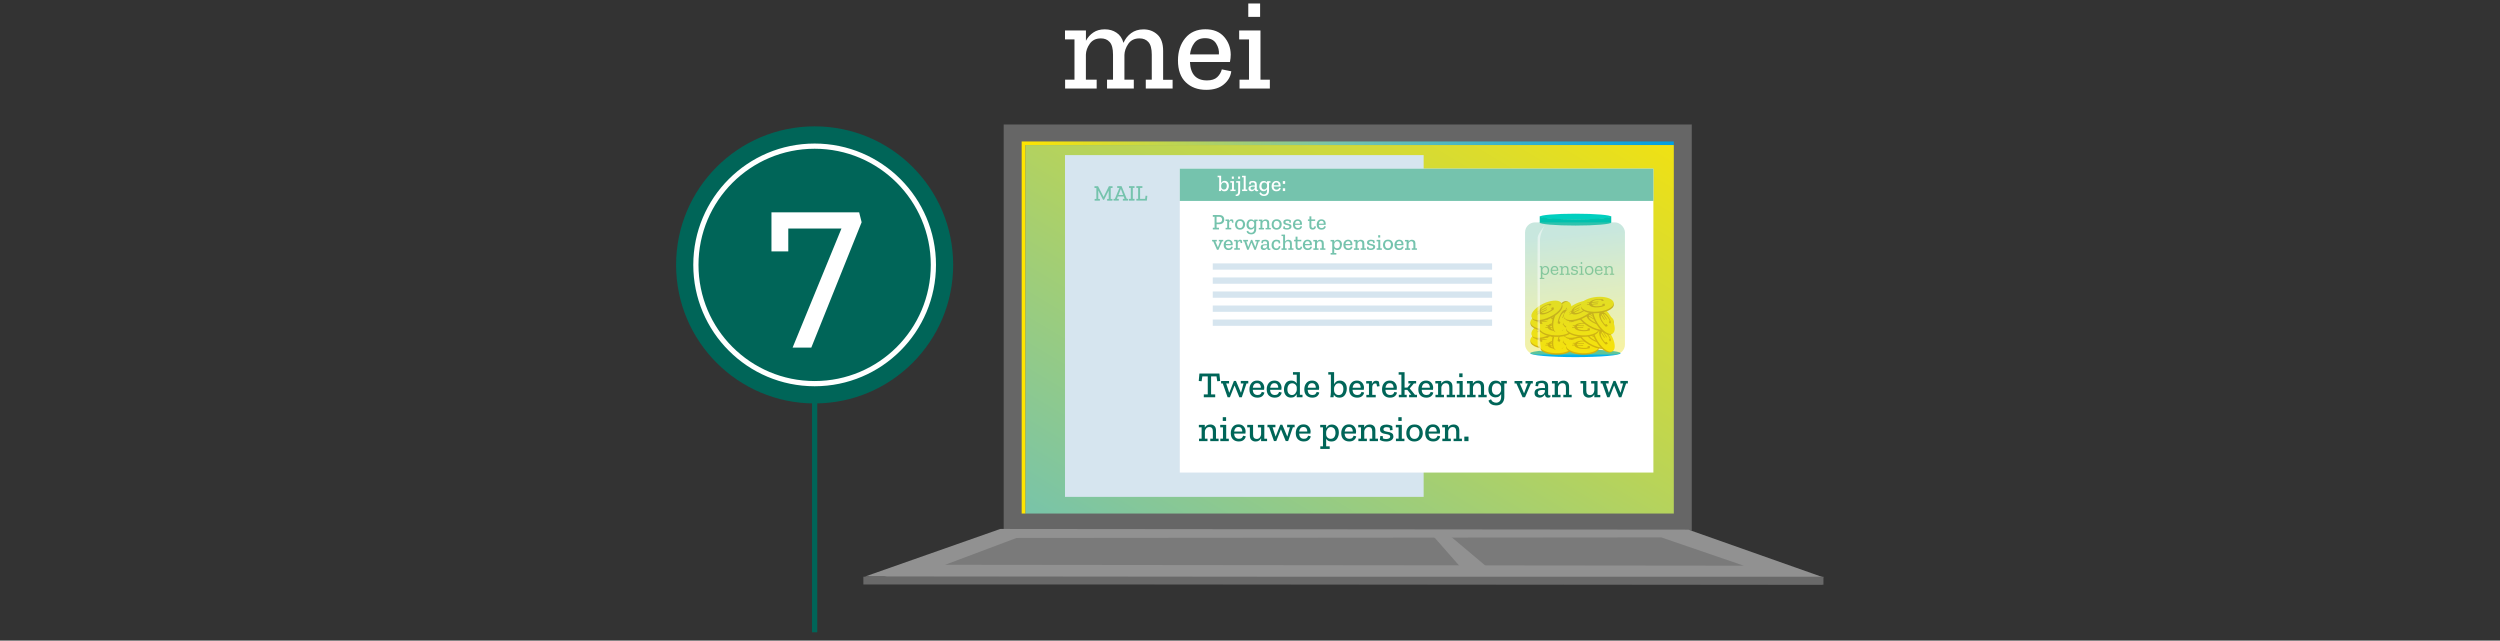
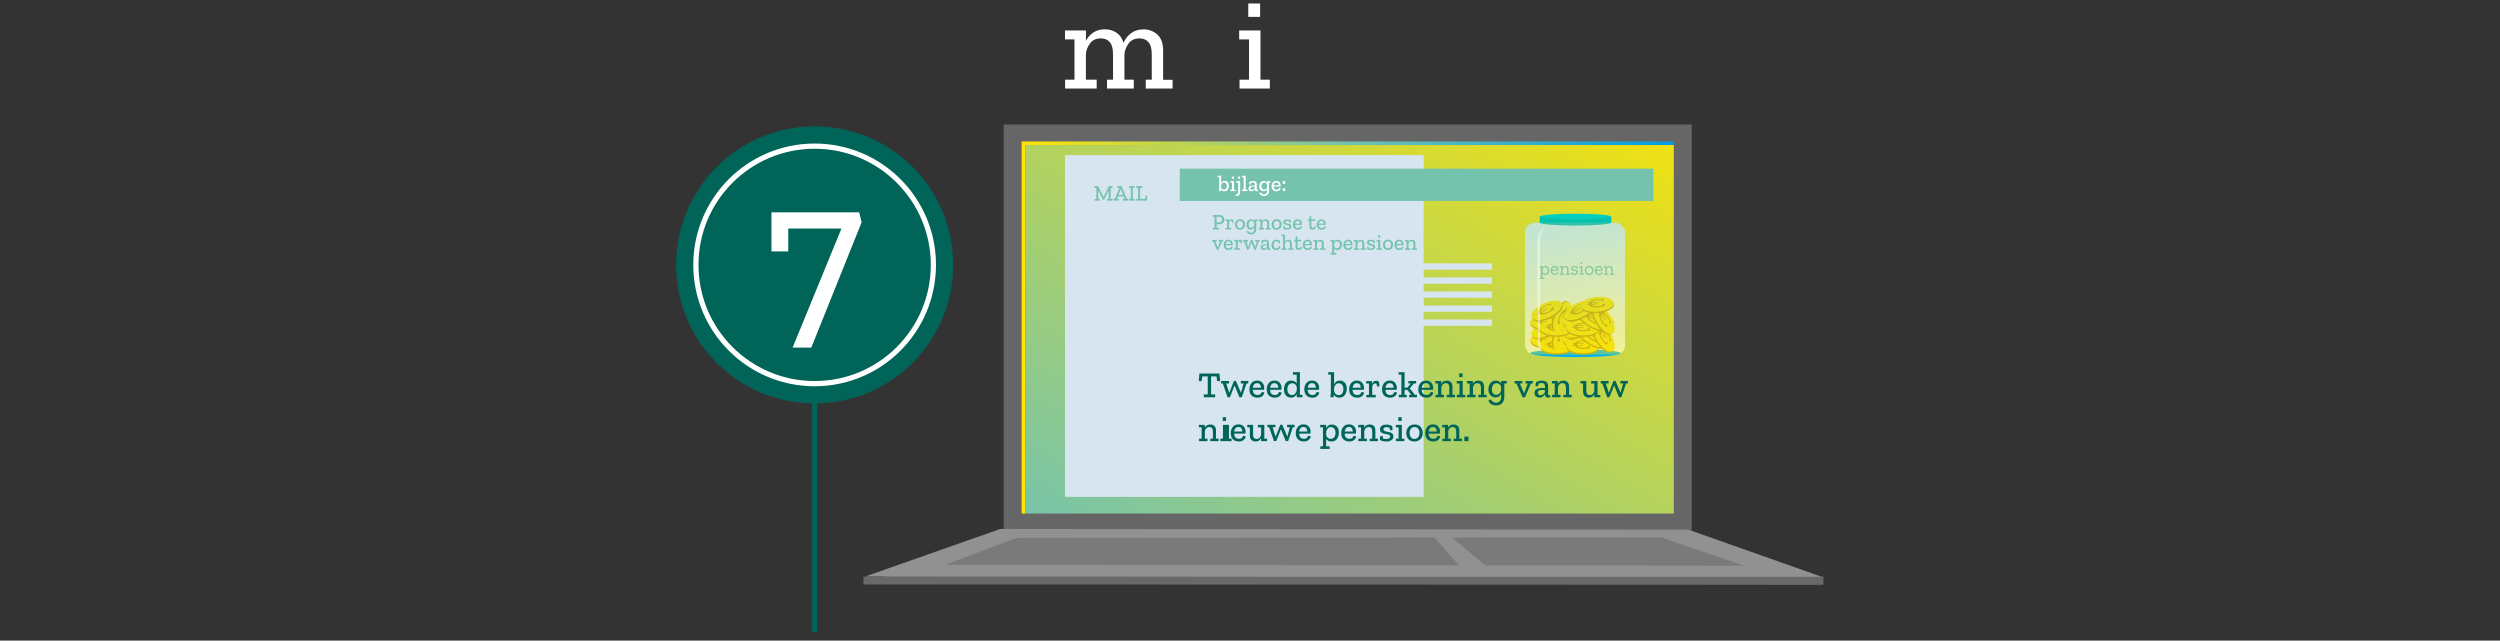
<svg xmlns="http://www.w3.org/2000/svg" xmlns:xlink="http://www.w3.org/1999/xlink" id="Laag_2" data-name="Laag 2" viewBox="0 0 480 123" width="480" height="123" x="0" y="0">
  <rect x="0" y="0" width="480" height="123" fill="#333333" stroke="none" />
  <defs>
    <style>
      .cls-1 {
        fill: #00cfbf;
      }

      .cls-2 {
        fill: #75c3ad;
      }

      .cls-3 {
        fill: url(#Naamloos_verloop_5);
      }

      .cls-3, .cls-4 {
        opacity: .4;
      }

      .cls-5 {
        fill: #c89800;
      }

      .cls-6 {
        stroke: #fff;
      }

      .cls-6, .cls-7 {
        stroke-miterlimit: 10;
      }

      .cls-6, .cls-7, .cls-8 {
        fill: none;
      }

      .cls-9 {
        fill: #7a7a7a;
      }

      .cls-10 {
        fill: #d1d7da;
      }

      .cls-11 {
        fill: #919191;
      }

      .cls-12 {
        opacity: .48;
      }

      .cls-12, .cls-4, .cls-13, .cls-14 {
        fill: #fff;
      }

      .cls-13 {
        opacity: .8;
      }

      .cls-7 {
        stroke: #006558;
      }

      .cls-15 {
        fill: #696969;
      }

      .cls-16 {
        fill: #d6e5ef;
      }

      .cls-17 {
        fill: #006558;
      }

      .cls-18 {
        fill: #666;
      }

      .cls-19 {
        fill: #00c1ad;
      }

      .cls-20 {
        fill: #00b3ee;
      }

      .cls-21 {
        fill: #ffe500;
      }

      .cls-22 {
        fill: url(#Naamloos_verloop_3-2);
      }

      .cls-8 {
        opacity: .16;
      }

      .cls-23 {
        fill: url(#Naamloos_verloop_3);
      }
    </style>
    <linearGradient id="Naamloos_verloop_3" data-name="Naamloos verloop 3" x1="196.16" y1="62.88" x2="321.37" y2="62.88" gradientUnits="userSpaceOnUse">
      <stop offset="0" stop-color="#ffe500" />
      <stop offset=".49" stop-color="#75c3ad" />
      <stop offset="1" stop-color="#009fe3" />
    </linearGradient>
    <linearGradient id="Naamloos_verloop_3-2" data-name="Naamloos verloop 3" x1="299.49" y1="-4.21" x2="148.33" y2="248.41" xlink:href="#Naamloos_verloop_3" />
    <linearGradient id="Naamloos_verloop_5" data-name="Naamloos verloop 5" x1="304.23" y1="72.1" x2="301.16" y2="43.97" gradientUnits="userSpaceOnUse">
      <stop offset="0" stop-color="#ffe500" />
      <stop offset=".97" stop-color="#75c3ad" />
    </linearGradient>
  </defs>
  <g id="mei_juni" data-name="mei/juni">
    <g>
      <g>
        <polygon class="cls-15" points="350.19 112.26 166.07 112.08 192.05 102.93 324.16 103.06 350.19 112.26" />
        <rect class="cls-18" x="192.71" y="23.9" width="132.11" height="77.96" />
        <polygon class="cls-11" points="350.19 110.89 166.07 110.7 192.05 101.56 324.16 101.69 350.19 110.89" />
        <rect class="cls-15" x="165.77" y="110.73" width="184.33" height="1.49" />
        <polygon class="cls-9" points="334.81 108.61 181.46 108.44 195.16 103.29 318.97 103.18 334.81 108.61" />
        <polygon class="cls-11" points="274.7 102.38 280.93 109.47 286.23 109.47 277.93 102.49 274.7 102.38" />
        <g>
          <polygon class="cls-23" points="321.37 27.85 321.37 27.16 196.16 27.16 196.16 98.6 196.91 98.6 196.91 27.85 321.37 27.85" />
          <rect class="cls-22" x="196.91" y="27.85" width="124.46" height="70.75" />
        </g>
        <rect class="cls-16" x="204.48" y="29.78" width="68.86" height="65.62" />
        <g>
          <path class="cls-2" d="M213.62,36.09h-.36v2.1h.33v.34h-1.02v-.34h.3v-1.56h-.02l-.87,1.73h-.19l-.9-1.75h-.02v1.58h.31v.34h-1.01v-.34h.33v-2.1h-.36v-.34h.69l1.05,2.04h.02l1.01-2.04h.7v.34Z" />
          <path class="cls-2" d="M216.61,38.52h-1.02v-.34h.33l-.17-.46h-1.12l-.18.46h.36v.34h-1.01v-.34h.26l.87-2.1h-.43v-.34h.84l1,2.44h.27v.34ZM215.64,37.44l-.42-1.13h-.03l-.44,1.13h.89Z" />
          <path class="cls-2" d="M217.83,38.52h-1.06v-.34h.34v-2.1h-.34v-.34h1.06v.34h-.33v2.1h.33v.34Z" />
          <path class="cls-2" d="M220.21,38.52h-2.03v-.34h.34v-2.1h-.34v-.34h1.16v.34h-.44v2.1h.96l.09-.61.34.03-.09.91Z" />
        </g>
-         <rect class="cls-14" x="226.52" y="32.38" width="90.93" height="58.35" />
        <rect class="cls-2" x="226.52" y="32.38" width="90.93" height="6.2" />
        <g>
          <path class="cls-14" d="M235.95,35.68c0,.26-.07.5-.2.72-.14.22-.35.33-.65.33s-.53-.12-.65-.35c0,.02,0,.07-.02.15-.01.08-.02.13-.02.15h-.38c.01-.09.03-.18.04-.28.01-.1.02-.19.02-.29v-2.08h-.31v-.29h.68v1.41c.06-.11.14-.21.24-.3s.25-.13.43-.13c.24,0,.43.08.58.25.15.16.23.4.23.7ZM235.55,35.71c0-.22-.05-.39-.15-.5-.1-.11-.23-.17-.38-.17-.17,0-.31.06-.41.19-.1.13-.15.26-.15.4v.21c0,.16.05.29.15.4.1.11.23.16.39.16.18,0,.32-.07.41-.2.09-.14.14-.3.14-.5Z" />
          <path class="cls-14" d="M237.22,36.68h-.99v-.29h.31v-1.32h-.32v-.29h.7v1.62h.31v.29ZM236.51,34.33v-.44h.39v.44h-.39Z" />
          <path class="cls-14" d="M238.11,36.7c0,.36-.07.61-.22.76-.15.14-.36.2-.64.17v-.26c.06,0,.14-.01.22-.04s.14-.09.19-.18c.05-.09.07-.24.07-.45v-1.63h-.38v-.29h.76v1.93ZM237.71,34.33v-.44h.39v.44h-.39Z" />
          <path class="cls-14" d="M239.47,36.68h-.99v-.29h.31v-2.35h-.32v-.29h.7v2.64h.31v.29Z" />
          <path class="cls-14" d="M239.89,34.92c.12-.07.23-.12.34-.14s.23-.04.37-.04c.22,0,.39.05.51.16.13.11.19.27.19.49v.88c0,.13.05.19.15.19.04,0,.08,0,.12-.02v.22c-.08.05-.17.07-.27.07-.23,0-.35-.13-.37-.38h0c-.06.1-.14.19-.25.26-.11.08-.24.12-.39.12-.13,0-.26-.04-.39-.12-.13-.08-.19-.22-.19-.42,0-.24.1-.4.28-.47s.39-.11.61-.11c.13,0,.24,0,.33.02v-.14c0-.13-.02-.23-.07-.32-.05-.09-.16-.13-.32-.13-.14,0-.25.02-.35.07l-.07.31-.3-.03.08-.46ZM240.93,35.95v-.11c-.05,0-.1-.01-.16-.02-.06,0-.11,0-.17,0-.13,0-.25.02-.35.06-.1.04-.15.13-.15.26,0,.1.03.18.1.22.06.05.14.07.22.07.12,0,.24-.04.34-.13.1-.08.16-.2.17-.36Z" />
          <path class="cls-14" d="M243.94,35.07h-.29v1.57c0,.3-.08.54-.25.72-.17.18-.41.27-.72.27-.2,0-.38-.04-.55-.13-.16-.09-.28-.23-.34-.43l.29-.15c.05.14.14.24.25.31.11.06.23.1.35.1.17,0,.31-.06.42-.18.11-.12.17-.29.17-.52v-.32c-.06.11-.14.2-.24.28s-.25.12-.42.12c-.23,0-.42-.08-.58-.24-.16-.16-.24-.39-.24-.69,0-.26.07-.5.21-.71.14-.21.36-.32.64-.32s.51.11.63.34v-.3h.66v.29ZM243.28,35.82v-.25c0-.16-.05-.29-.15-.38-.1-.1-.23-.15-.37-.15-.19,0-.33.07-.42.2-.09.14-.14.3-.14.5,0,.22.05.38.15.49.1.11.22.16.36.16.17,0,.31-.06.41-.18.1-.12.16-.25.16-.39Z" />
          <path class="cls-14" d="M245.9,36.12c-.02.16-.1.31-.24.43-.14.12-.34.18-.58.18-.28,0-.5-.08-.67-.25-.17-.17-.26-.4-.26-.72,0-.3.08-.54.24-.73.16-.19.38-.29.66-.29.26,0,.47.08.61.24.15.16.22.36.22.59,0,.08,0,.16-.03.24h-1.31c.02.4.2.61.56.61.15,0,.26-.04.34-.11.08-.07.13-.16.15-.26l.31.06ZM245.49,35.56c.01-.12-.02-.25-.09-.36-.07-.12-.19-.17-.36-.17-.16,0-.27.05-.35.16-.08.1-.13.23-.14.38h.95Z" />
          <path class="cls-14" d="M246.3,35.3v-.53h.45v.53h-.45ZM246.3,36.68v-.53h.45v.53h-.45Z" />
        </g>
        <g>
          <rect class="cls-16" x="232.85" y="50.57" width="53.63" height="1.21" />
          <rect class="cls-16" x="232.85" y="53.27" width="53.63" height="1.21" />
          <rect class="cls-16" x="232.85" y="55.96" width="53.63" height="1.21" />
          <rect class="cls-16" x="232.85" y="58.66" width="53.63" height="1.21" />
          <rect class="cls-16" x="232.85" y="61.35" width="53.63" height="1.21" />
        </g>
        <g>
          <path class="cls-2" d="M235.06,42.14c0,.3-.09.52-.28.68-.18.15-.41.23-.68.23h-.51v.67h.46v.34h-1.19v-.34h.34v-2.1h-.34v-.34h1.21c.34,0,.6.08.75.25.16.17.23.37.23.61ZM234.64,42.15c0-.16-.05-.29-.15-.39s-.25-.14-.47-.14h-.44v1.1h.45c.4,0,.61-.19.61-.57Z" />
          <path class="cls-2" d="M236.42,42.11c.13,0,.25.03.34.1l.08.53-.29.03-.07-.33s-.1-.03-.15-.03c-.1,0-.18.04-.24.12-.07.08-.1.19-.1.32v.9h.41v.29h-1.09v-.29h.31v-1.32h-.32v-.29h.67v.35c.04-.11.1-.2.17-.27.08-.07.18-.11.29-.11Z" />
          <path class="cls-2" d="M239.05,43.1c0,.29-.09.53-.27.72-.18.19-.42.28-.71.28s-.52-.09-.69-.27c-.17-.18-.25-.41-.25-.71s.08-.52.24-.72c.16-.2.4-.3.73-.3s.56.1.72.3c.16.2.24.43.24.7ZM238.66,43.09c0-.21-.05-.38-.16-.5-.1-.12-.24-.18-.42-.18-.19,0-.33.06-.42.19-.1.13-.15.29-.15.5s.05.36.14.49.24.2.42.2.33-.07.43-.2.15-.3.15-.51Z" />
          <path class="cls-2" d="M241.48,42.44h-.29v1.57c0,.3-.08.54-.25.72-.17.18-.41.27-.72.27-.2,0-.38-.04-.55-.13-.16-.09-.28-.23-.34-.43l.29-.15c.05.14.14.24.25.31.11.06.23.1.35.1.17,0,.31-.06.42-.18.11-.12.17-.29.17-.52v-.32c-.06.11-.14.2-.24.28s-.25.12-.42.12c-.23,0-.42-.08-.58-.24-.16-.16-.24-.39-.24-.69,0-.26.07-.5.21-.71.14-.21.36-.32.64-.32s.51.11.63.34v-.3h.66v.29ZM240.81,43.19v-.25c0-.16-.05-.29-.15-.38-.1-.1-.23-.15-.37-.15-.19,0-.33.07-.42.2-.09.14-.14.3-.14.5,0,.22.05.38.15.49.1.11.22.16.36.16.17,0,.31-.06.41-.18.1-.12.16-.25.16-.39Z" />
          <path class="cls-2" d="M243.98,44.05h-.99v-.29h.31v-.82c0-.19-.04-.33-.11-.41s-.17-.12-.29-.12c-.16,0-.29.05-.38.16-.09.11-.14.23-.15.37v.83h.31v.29h-.99v-.29h.31v-1.32h-.32v-.29h.7v.32c.13-.24.35-.36.65-.36.19,0,.34.06.47.17.13.11.19.29.19.53v.95h.31v.29Z" />
          <path class="cls-2" d="M246.08,43.1c0,.29-.09.53-.27.72-.18.19-.42.28-.71.28s-.52-.09-.69-.27c-.17-.18-.25-.41-.25-.71s.08-.52.24-.72c.16-.2.4-.3.73-.3s.56.1.72.3c.16.2.24.43.24.7ZM245.69,43.09c0-.21-.05-.38-.16-.5-.1-.12-.24-.18-.42-.18-.19,0-.33.06-.42.19-.1.13-.15.29-.15.5s.05.36.14.49.24.2.42.2.33-.07.43-.2.15-.3.15-.51Z" />
          <path class="cls-2" d="M247.96,43.49c0,.19-.08.34-.24.44s-.36.16-.6.16c-.29,0-.54-.06-.75-.19l.06-.46.29.03v.25s.11.05.18.06.13.02.2.02c.12,0,.23-.02.33-.07.1-.05.15-.12.15-.21s-.04-.16-.12-.2c-.08-.04-.18-.07-.3-.09-.12-.02-.24-.04-.35-.08-.12-.03-.21-.08-.29-.15-.08-.07-.12-.18-.12-.33,0-.21.08-.36.24-.44.16-.08.33-.12.51-.12.13,0,.25.02.37.05s.22.07.31.13l.04.46-.3.03-.04-.3c-.12-.05-.24-.08-.37-.08-.11,0-.19.02-.26.06s-.1.11-.1.2.04.15.12.19.17.06.29.08c.12.02.23.04.35.08s.21.08.29.16c.08.07.12.19.12.34Z" />
          <path class="cls-2" d="M250,43.49c-.02.16-.1.31-.24.43-.14.12-.34.18-.58.18-.28,0-.5-.08-.67-.25-.17-.17-.26-.4-.26-.72,0-.3.08-.54.24-.73.16-.19.38-.29.66-.29.26,0,.47.08.61.24.15.16.22.36.22.59,0,.08,0,.16-.03.24h-1.31c.02.4.2.61.56.61.15,0,.26-.04.34-.11.08-.07.13-.16.15-.26l.31.06ZM249.6,42.93c.01-.12-.02-.25-.09-.36-.07-.12-.19-.17-.36-.17-.16,0-.27.05-.35.16-.08.1-.13.23-.14.38h.95Z" />
          <path class="cls-2" d="M252.67,43.51c-.05.39-.27.58-.64.58-.2,0-.35-.05-.46-.16-.11-.11-.16-.26-.16-.45v-1.06h-.29v-.29h.29v-.6h.37v.6h.73v.29h-.73v1c0,.23.1.34.29.34.06,0,.12-.02.19-.06.06-.04.11-.14.13-.29l.28.09Z" />
          <path class="cls-2" d="M254.56,43.49c-.02.16-.1.31-.24.43-.14.12-.34.18-.58.18-.28,0-.5-.08-.67-.25-.17-.17-.26-.4-.26-.72,0-.3.08-.54.24-.73.16-.19.38-.29.66-.29.26,0,.47.08.61.24.15.16.22.36.22.59,0,.08,0,.16-.03.24h-1.31c.02.4.2.61.56.61.15,0,.26-.04.34-.11.08-.07.13-.16.15-.26l.31.06ZM254.16,42.93c.01-.12-.02-.25-.09-.36-.07-.12-.19-.17-.36-.17-.16,0-.27.05-.35.16-.08.1-.13.23-.14.38h.95Z" />
          <path class="cls-2" d="M234.85,46.35h-.22l-.69,1.61h-.28l-.72-1.61h-.22v-.29h.91v.29h-.29l.48,1.12h.03l.42-1.12h-.26v-.29h.85v.29Z" />
          <path class="cls-2" d="M236.7,47.4c-.02.16-.1.31-.24.43-.14.12-.34.18-.58.18-.28,0-.5-.08-.67-.25-.17-.17-.26-.4-.26-.72,0-.3.08-.54.24-.73.16-.19.38-.29.66-.29.26,0,.47.08.61.24.15.16.22.36.22.59,0,.08,0,.16-.03.24h-1.31c.02.4.2.61.56.61.15,0,.26-.04.34-.11.08-.07.13-.16.15-.26l.31.06ZM236.3,46.84c.01-.12-.02-.25-.09-.36-.07-.12-.19-.17-.36-.17-.16,0-.27.05-.35.16-.08.1-.13.23-.14.38h.95Z" />
          <path class="cls-2" d="M238.08,46.02c.13,0,.25.03.34.1l.08.53-.29.03-.07-.33s-.1-.03-.15-.03c-.1,0-.18.04-.24.12-.07.08-.1.19-.1.32v.9h.41v.29h-1.09v-.29h.31v-1.32h-.32v-.29h.67v.35c.04-.11.1-.2.17-.27.08-.07.18-.11.29-.11Z" />
          <path class="cls-2" d="M241.87,46.35h-.2l-.55,1.61h-.28l-.55-1.36h-.02l-.54,1.36h-.27l-.57-1.61h-.2v-.29h.93v.29h-.33l.35,1.07h.02l.53-1.36h.24l.57,1.36h.03l.29-1.06h-.32v-.29h.87v.29Z" />
          <path class="cls-2" d="M242.24,46.2c.12-.07.23-.12.34-.14s.23-.04.37-.04c.22,0,.39.05.51.16.13.11.19.27.19.49v.88c0,.13.05.19.15.19.04,0,.08,0,.12-.02v.22c-.08.05-.17.07-.27.07-.23,0-.35-.13-.37-.38h0c-.06.1-.14.19-.25.26-.11.08-.24.12-.39.12-.13,0-.26-.04-.39-.12-.13-.08-.19-.22-.19-.42,0-.24.1-.4.28-.47s.39-.11.61-.11c.13,0,.24,0,.33.02v-.14c0-.13-.02-.23-.07-.32-.05-.09-.16-.13-.32-.13-.14,0-.25.02-.35.07l-.07.31-.3-.03.08-.46ZM243.28,47.22v-.11c-.05,0-.1-.01-.16-.02-.06,0-.11,0-.17,0-.13,0-.25.02-.35.06-.1.04-.15.13-.15.26,0,.1.03.18.1.22.06.05.14.07.22.07.12,0,.24-.04.34-.13.1-.08.16-.2.17-.36Z" />
          <path class="cls-2" d="M245.86,47.3c-.02.17-.1.33-.22.48-.13.15-.33.23-.6.23s-.48-.08-.65-.25-.25-.4-.25-.71c0-.29.08-.53.24-.73.16-.2.39-.3.68-.3.12,0,.23.01.35.04.11.03.22.08.32.15l.08.5-.3.03-.07-.32c-.11-.06-.23-.09-.37-.09-.18,0-.31.06-.4.19-.08.13-.13.3-.13.5s.05.38.14.5c.09.12.23.18.4.18.26,0,.42-.15.47-.46l.32.06Z" />
          <path class="cls-2" d="M248.35,47.96h-.99v-.29h.31v-.82c0-.19-.04-.33-.12-.41-.08-.08-.18-.12-.3-.12-.15,0-.28.05-.37.16-.09.1-.14.22-.15.36v.84h.31v.29h-.99v-.29h.31v-2.35h-.31v-.29h.68v1.36c.14-.24.36-.37.65-.37.18,0,.34.06.47.17.13.11.19.29.19.53v.95h.31v.29Z" />
          <path class="cls-2" d="M250.01,47.42c-.05.39-.27.58-.64.58-.2,0-.35-.05-.46-.16-.11-.11-.16-.26-.16-.45v-1.06h-.29v-.29h.29v-.6h.37v.6h.73v.29h-.73v1c0,.23.1.34.29.34.06,0,.12-.02.19-.06.06-.04.11-.14.13-.29l.28.09Z" />
          <path class="cls-2" d="M251.9,47.4c-.02.16-.1.31-.24.43-.14.12-.34.18-.58.18-.28,0-.5-.08-.67-.25-.17-.17-.26-.4-.26-.72,0-.3.08-.54.24-.73.16-.19.38-.29.66-.29.26,0,.47.08.61.24.15.16.22.36.22.59,0,.08,0,.16-.03.24h-1.31c.02.4.2.61.56.61.15,0,.26-.04.34-.11.08-.07.13-.16.15-.26l.31.06ZM251.49,46.84c.01-.12-.02-.25-.09-.36-.07-.12-.19-.17-.36-.17-.16,0-.27.05-.35.16-.08.1-.13.23-.14.38h.95Z" />
          <path class="cls-2" d="M254.46,47.96h-.99v-.29h.31v-.82c0-.19-.04-.33-.11-.41s-.17-.12-.29-.12c-.16,0-.29.05-.38.16-.09.11-.14.23-.15.37v.83h.31v.29h-.99v-.29h.31v-1.32h-.32v-.29h.7v.32c.13-.24.35-.36.65-.36.19,0,.34.06.47.17.13.11.19.29.19.53v.95h.31v.29Z" />
          <path class="cls-2" d="M257.65,46.96c0,.26-.07.5-.21.72-.14.22-.36.33-.66.33-.28,0-.49-.1-.61-.31v.88h.41v.3h-1.1v-.3h.31v-2.22h-.32v-.29h.7v.39c.06-.11.14-.21.24-.3.11-.09.25-.13.42-.13.25,0,.44.08.6.25s.23.4.23.69ZM257.26,46.99c0-.22-.05-.39-.15-.5-.1-.11-.23-.17-.39-.17s-.29.06-.39.19c-.1.13-.15.27-.16.41v.22c0,.16.05.29.15.39.1.1.23.15.38.15.19,0,.33-.07.43-.2.09-.14.14-.3.14-.5Z" />
          <path class="cls-2" d="M259.68,47.4c-.02.16-.1.31-.24.43-.14.12-.34.18-.58.18-.28,0-.5-.08-.67-.25-.17-.17-.26-.4-.26-.72,0-.3.08-.54.24-.73.16-.19.38-.29.66-.29.26,0,.47.08.61.24.15.16.22.36.22.59,0,.08,0,.16-.03.24h-1.31c.02.4.2.61.56.61.15,0,.26-.04.34-.11.08-.07.13-.16.15-.26l.31.06ZM259.28,46.84c.01-.12-.02-.25-.09-.36-.07-.12-.19-.17-.36-.17-.16,0-.27.05-.35.16-.08.1-.13.23-.14.38h.95Z" />
          <path class="cls-2" d="M262.24,47.96h-.99v-.29h.31v-.82c0-.19-.04-.33-.11-.41s-.17-.12-.29-.12c-.16,0-.29.05-.38.16-.09.11-.14.23-.15.37v.83h.31v.29h-.99v-.29h.31v-1.32h-.32v-.29h.7v.32c.13-.24.35-.36.65-.36.19,0,.34.06.47.17.13.11.19.29.19.53v.95h.31v.29Z" />
          <path class="cls-2" d="M264.03,47.4c0,.19-.08.34-.24.44s-.36.16-.6.16c-.29,0-.54-.06-.75-.19l.06-.46.29.03v.25s.11.05.18.06.13.02.2.02c.12,0,.23-.02.33-.07.1-.05.15-.12.15-.21s-.04-.16-.12-.2c-.08-.04-.18-.07-.3-.09-.12-.02-.24-.04-.35-.08-.12-.03-.21-.08-.29-.15-.08-.07-.12-.18-.12-.33,0-.21.08-.36.24-.44.16-.08.33-.12.51-.12.13,0,.25.02.37.05s.22.07.31.13l.04.46-.3.03-.04-.3c-.12-.05-.24-.08-.37-.08-.11,0-.19.02-.26.06s-.1.11-.1.2.04.15.12.19.17.06.29.08c.12.02.23.04.35.08s.21.08.29.16c.08.07.12.19.12.34Z" />
          <path class="cls-2" d="M265.31,47.96h-.99v-.29h.31v-1.32h-.32v-.29h.7v1.62h.31v.29ZM264.61,45.6v-.44h.39v.44h-.39Z" />
          <path class="cls-2" d="M267.46,47.01c0,.29-.09.53-.27.72-.18.19-.42.28-.71.28s-.52-.09-.69-.27c-.17-.18-.25-.41-.25-.71s.08-.52.24-.72c.16-.2.4-.3.73-.3s.56.1.72.3c.16.2.24.43.24.7ZM267.07,46.99c0-.21-.05-.38-.16-.5-.1-.12-.24-.18-.42-.18-.19,0-.33.06-.42.19-.1.13-.15.29-.15.5s.05.36.14.49.24.2.42.2.33-.07.43-.2.15-.3.15-.51Z" />
          <path class="cls-2" d="M269.49,47.4c-.02.16-.1.31-.24.43-.14.12-.34.18-.58.18-.28,0-.5-.08-.67-.25-.17-.17-.26-.4-.26-.72,0-.3.08-.54.24-.73.16-.19.38-.29.66-.29.26,0,.47.08.61.24.15.16.22.36.22.59,0,.08,0,.16-.03.24h-1.31c.02.4.2.61.56.61.15,0,.26-.04.34-.11.08-.07.13-.16.15-.26l.31.06ZM269.09,46.84c.01-.12-.02-.25-.09-.36-.07-.12-.19-.17-.36-.17-.16,0-.27.05-.35.16-.08.1-.13.23-.14.38h.95Z" />
          <path class="cls-2" d="M272.05,47.96h-.99v-.29h.31v-.82c0-.19-.04-.33-.11-.41s-.17-.12-.29-.12c-.16,0-.29.05-.38.16-.09.11-.14.23-.15.37v.83h.31v.29h-.99v-.29h.31v-1.32h-.32v-.29h.7v.32c.13-.24.35-.36.65-.36.19,0,.34.06.47.17.13.11.19.29.19.53v.95h.31v.29Z" />
        </g>
        <g>
          <rect class="cls-4" x="292.81" y="42.7" width="19.18" height="25.37" rx="1.92" ry="1.92" />
          <rect class="cls-13" x="292.81" y="42.79" width="19.18" height="25.37" rx="1.92" ry="1.92" />
          <ellipse class="cls-20" cx="302.48" cy="67.82" rx="8.67" ry=".75" />
          <path class="cls-1" d="M302.5,41.03c-3.74,0-6.78.25-6.86.57,0,0,0,0,0,.01,0,.32,3.07.58,6.86.58,3.59,0,6.53-.23,6.83-.53.02-.02.03-.03.03-.05,0-.32-3.07-.58-6.86-.58Z" />
          <path class="cls-10" d="M295.53,41.81h0s0,0,0,0h0Z" />
          <path class="cls-19" d="M295.63,41.52v1.15s-.03.03-.03.05c0,.33,3.08.59,6.88.59s6.88-.27,6.88-.59c0,0,0,0,0-.01h0v-1.14c-.31.3-3.26.54-6.85.54-3.8,0-6.88-.27-6.88-.59Z" />
          <g>
            <path class="cls-2" d="M297.44,51.88c0,.15-.03.29-.08.43-.05.14-.13.26-.24.35-.11.09-.26.14-.44.14-.25,0-.43-.09-.55-.28v.83h.38v.21h-.94v-.21h.29v-2.03h-.3v-.21h.56v.35c.05-.1.12-.19.22-.27.09-.08.22-.12.37-.12.21,0,.39.07.52.22.13.14.2.34.2.6ZM297.17,51.9c0-.2-.05-.35-.15-.46-.1-.11-.22-.16-.36-.16s-.27.06-.37.18c-.1.12-.15.24-.15.37v.25c0,.14.05.26.15.35.1.09.21.14.35.14.19,0,.32-.07.41-.2.08-.13.13-.29.13-.47Z" />
            <path class="cls-2" d="M299.21,52.28c-.02.14-.09.26-.21.36-.12.1-.28.15-.49.15-.23,0-.42-.07-.57-.22-.14-.15-.22-.35-.22-.62s.07-.47.21-.64c.14-.17.32-.25.56-.25s.4.07.52.22c.12.14.18.31.18.51,0,.06,0,.13-.02.2h-1.17c.01.39.19.58.53.58.13,0,.24-.03.31-.09.07-.06.12-.14.15-.25l.22.05ZM298.92,51.8c.01-.12-.02-.24-.09-.35-.07-.11-.19-.16-.35-.16s-.27.05-.34.15c-.07.1-.12.22-.13.36h.91Z" />
            <path class="cls-2" d="M301.44,52.76h-.84v-.21h.29v-.77c0-.18-.04-.31-.11-.38-.07-.07-.16-.11-.28-.11-.15,0-.27.05-.36.15-.09.1-.14.21-.14.34v.78h.29v.21h-.84v-.21h.29v-1.24h-.3v-.21h.56v.29c.12-.22.31-.33.58-.33.16,0,.3.05.41.15.11.1.16.26.16.48v.85h.29v.21Z" />
            <path class="cls-2" d="M302.97,52.28c0,.16-.07.29-.2.38-.14.09-.3.14-.5.14-.12,0-.23-.02-.35-.05-.12-.03-.21-.07-.28-.12l.05-.38.21.02v.22c.1.05.23.08.36.08.12,0,.22-.02.31-.07.09-.05.14-.12.14-.21s-.03-.16-.1-.19c-.07-.04-.16-.06-.26-.08-.1-.02-.21-.04-.31-.06-.1-.02-.19-.07-.26-.13-.07-.06-.1-.16-.1-.29,0-.18.06-.3.19-.37.13-.07.27-.11.42-.11.11,0,.22.01.32.04.1.03.19.07.26.11l.04.39-.22.03-.04-.27c-.1-.05-.22-.08-.34-.08-.1,0-.19.02-.26.06-.07.04-.1.1-.1.19s.03.15.1.18c.07.04.16.06.26.08.1.02.2.04.31.06.1.02.19.07.26.13.07.06.1.16.1.29Z" />
            <path class="cls-2" d="M304.08,52.76h-.84v-.21h.29v-1.24h-.3v-.21h.56v1.45h.29v.21ZM303.5,50.67v-.34h.28v.34h-.28Z" />
            <path class="cls-2" d="M305.94,51.93c0,.25-.07.46-.22.62-.15.16-.35.25-.61.25s-.45-.08-.59-.24c-.14-.16-.21-.36-.21-.62s.07-.45.21-.62c.14-.17.34-.26.61-.26s.48.09.61.26c.14.17.21.37.21.61ZM305.66,51.92c0-.19-.05-.34-.14-.46-.1-.12-.23-.18-.41-.18s-.31.06-.4.18c-.09.12-.14.28-.14.46s.05.33.14.46c.09.12.23.19.4.19s.31-.06.41-.18c.09-.12.14-.28.14-.46Z" />
            <path class="cls-2" d="M307.7,52.28c-.02.14-.09.26-.21.36-.12.1-.28.15-.49.15-.23,0-.42-.07-.57-.22-.14-.15-.22-.35-.22-.62s.07-.47.21-.64c.14-.17.32-.25.56-.25s.4.07.52.22c.12.14.18.31.18.51,0,.06,0,.13-.02.2h-1.17c.01.39.19.58.53.58.13,0,.24-.03.31-.09.07-.06.12-.14.15-.25l.22.05ZM307.41,51.8c.01-.12-.02-.24-.09-.35-.07-.11-.19-.16-.35-.16s-.27.05-.34.15c-.07.1-.12.22-.13.36h.91Z" />
            <path class="cls-2" d="M309.93,52.76h-.84v-.21h.29v-.77c0-.18-.04-.31-.11-.38-.07-.07-.16-.11-.28-.11-.15,0-.27.05-.36.15-.09.1-.14.21-.14.34v.78h.29v.21h-.84v-.21h.29v-1.24h-.3v-.21h.56v.29c.12-.22.31-.33.58-.33.16,0,.3.05.41.15.11.1.16.26.16.48v.85h.29v.21Z" />
          </g>
          <g>
            <g>
              <path class="cls-5" d="M300.12,65.29c.34.84-1.01,1.67-3.11,1.67s-3.45-.83-3.11-1.67c.28-.69,1.65-1.16,3.11-1.16s2.83.47,3.11,1.16Z" />
              <g>
                <path class="cls-21" d="M300.11,65c.34.84-1.01,1.67-3.11,1.67s-3.45-.83-3.11-1.67c.28-.69,1.65-1.16,3.11-1.16s2.83.47,3.11,1.16Z" />
                <path class="cls-5" d="M295.1,64.88l.03-.13h.43c.12-.15.32-.26.58-.35.26-.09.57-.13.94-.13.46,0,.82.04,1.09.12l.15.31-.38.02-.15-.26c-.16-.03-.38-.05-.66-.05s-.5.03-.68.09c-.19.06-.32.14-.41.25h1.23v.13s-1.31,0-1.31,0c0,.02-.01.03-.02.05,0,.02,0,.04-.01.05,0,.02,0,.04,0,.06,0,.02,0,.04,0,.06h1.18v.14s-1.13,0-1.13,0c.15.27.55.41,1.18.41.13,0,.26,0,.4-.02.13-.01.26-.03.37-.05l.09-.31.42.02-.04.4c-.14.05-.33.09-.56.13-.23.03-.49.05-.77.05-.44,0-.81-.06-1.09-.18-.28-.11-.45-.26-.52-.43h-.47l.04-.14h.4s0-.04,0-.06c0-.02,0-.04,0-.06v-.06s.02-.04.04-.06h-.39Z" />
              </g>
            </g>
            <g>
              <path class="cls-5" d="M301.83,66.53c.32.85-1.07,1.64-3.16,1.57s-3.43-.94-3.05-1.77c.3-.68,1.69-1.11,3.14-1.06s2.81.56,3.07,1.26Z" />
              <g>
                <path class="cls-21" d="M301.83,66.24c.32.85-1.07,1.64-3.16,1.57-2.09-.07-3.43-.94-3.05-1.77.3-.68,1.69-1.11,3.14-1.06,1.45.05,2.81.56,3.07,1.26Z" />
                <path class="cls-5" d="M296.82,65.96l.04-.13h.43c.13-.13.32-.24.59-.32.26-.08.58-.11.94-.1.46.01.82.07,1.09.16l.14.31h-.38s-.14-.26-.14-.26c-.16-.04-.38-.06-.66-.07s-.5.01-.68.07c-.19.05-.33.13-.42.24l1.23.04v.13s-1.31-.04-1.31-.04c0,.02-.01.03-.02.05,0,.02,0,.04-.01.05,0,.02,0,.04,0,.06,0,.02,0,.04,0,.06l1.18.04v.14s-1.14-.04-1.14-.04c.14.27.53.42,1.17.44.13,0,.26,0,.4,0,.13,0,.26-.02.37-.04l.1-.31.42.03-.06.39c-.14.04-.33.08-.56.11-.23.03-.49.04-.77.03-.44-.01-.8-.09-1.09-.21-.28-.12-.44-.27-.51-.45h-.47s.04-.15.04-.15h.4s0-.03,0-.05c0-.02,0-.04.01-.06v-.06s.03-.04.04-.06h-.39Z" />
              </g>
            </g>
            <g>
              <path class="cls-5" d="M298.8,67.19c-.91,0-1.17-1.57-.39-3.51.78-1.94,2.06-2.89,2.71-2.26.53.52.46,1.97-.08,3.32-.54,1.35-1.49,2.45-2.24,2.45Z" />
              <g>
                <path class="cls-21" d="M299.07,67.29c-.91,0-1.17-1.57-.39-3.51s2.06-2.89,2.71-2.26c.53.52.46,1.97-.08,3.32-.54,1.35-1.49,2.45-2.24,2.45Z" />
                <path class="cls-5" d="M301.05,62.68l.11.08-.16.4c.09.17.12.39.11.67-.02.27-.09.58-.23.92-.17.43-.35.75-.52.97l-.34.03.13-.36.29-.04c.09-.14.19-.34.29-.59s.16-.47.17-.66c.01-.2-.01-.35-.08-.47l-.46,1.14-.12-.04.49-1.22s-.03-.02-.04-.04c-.02-.01-.03-.02-.05-.03-.02-.01-.04-.02-.06-.03-.02,0-.04-.02-.06-.02l-.44,1.1-.13-.05.42-1.05c-.3.04-.58.36-.82.95-.05.12-.09.25-.13.37-.04.13-.07.25-.09.36l.26.21-.17.38-.35-.19c0-.15.04-.34.09-.56.05-.23.13-.47.24-.73.16-.41.36-.73.57-.95.21-.22.41-.32.6-.32l.17-.43.12.08-.15.37s.04.02.05.02c.02,0,.03.02.05.03l.05.03s.03.02.04.04l.14-.36Z" />
              </g>
            </g>
            <g>
              <path class="cls-5" d="M299.78,61.69c.67.61-.2,1.95-2.09,2.84-1.89.9-3.48.73-3.53-.18-.04-.74,1-1.76,2.31-2.38,1.31-.62,2.76-.78,3.31-.28Z" />
              <g>
                <path class="cls-21" d="M299.64,61.43c.67.61-.2,1.95-2.09,2.84s-3.48.73-3.53-.18c-.04-.74,1-1.76,2.31-2.38s2.76-.78,3.31-.28Z" />
                <path class="cls-5" d="M295.06,63.47l-.03-.13.39-.18c.05-.18.17-.37.38-.57.2-.19.46-.36.79-.52.42-.2.76-.32,1.04-.36l.27.21-.34.18-.25-.17c-.16.04-.37.12-.62.24s-.44.24-.58.37c-.14.13-.23.27-.26.4l1.11-.53.06.11-1.18.56s0,.04,0,.06c0,.02,0,.04.01.05,0,.02.01.04.02.06,0,.02.02.04.03.05l1.07-.51.06.12-1.03.49c.25.18.67.13,1.24-.14.12-.06.23-.12.35-.19.12-.07.22-.14.31-.21l-.05-.33.39-.16.13.38c-.11.11-.26.22-.45.35-.19.13-.42.26-.67.38-.4.19-.75.29-1.07.31-.3.02-.52-.04-.66-.17l-.42.2-.03-.14.36-.17s-.02-.04-.02-.06c0-.02-.01-.04-.02-.06v-.06s-.02-.04-.02-.06l-.35.17Z" />
              </g>
            </g>
            <g>
              <path class="cls-5" d="M306.39,65.29c.34.84-1.01,1.67-3.11,1.67s-3.45-.83-3.11-1.67c.28-.69,1.65-1.16,3.11-1.16s2.83.47,3.11,1.16Z" />
              <g>
                <path class="cls-21" d="M306.38,65c.34.84-1.01,1.67-3.11,1.67s-3.45-.83-3.11-1.67c.28-.69,1.65-1.16,3.11-1.16s2.83.47,3.11,1.16Z" />
                <path class="cls-5" d="M301.36,64.88l.03-.13h.43c.12-.15.32-.26.58-.35.26-.09.57-.13.94-.13.46,0,.82.04,1.09.12l.15.31-.38.02-.15-.26c-.16-.03-.38-.05-.66-.05s-.5.03-.68.09c-.19.06-.32.14-.41.25h1.23v.13s-1.31,0-1.31,0c0,.02-.01.03-.02.05,0,.02,0,.04-.01.05,0,.02,0,.04,0,.06,0,.02,0,.04,0,.06h1.18v.14s-1.13,0-1.13,0c.15.27.55.41,1.18.41.13,0,.26,0,.4-.02.13-.01.26-.03.37-.05l.09-.31.42.02-.04.4c-.14.05-.33.09-.56.13-.23.03-.49.05-.77.05-.44,0-.81-.06-1.09-.18-.28-.11-.45-.26-.52-.43h-.47l.04-.14h.4s0-.04,0-.06c0-.02,0-.04,0-.06v-.06s.02-.04.04-.06h-.39Z" />
              </g>
            </g>
            <g>
              <path class="cls-5" d="M306.96,66.53c.32.85-1.07,1.64-3.16,1.57s-3.43-.94-3.05-1.77c.3-.68,1.69-1.11,3.14-1.06s2.81.56,3.07,1.26Z" />
              <g>
                <path class="cls-21" d="M306.96,66.24c.32.85-1.07,1.64-3.16,1.57-2.09-.07-3.43-.94-3.05-1.77.3-.68,1.69-1.11,3.14-1.06,1.45.05,2.81.56,3.07,1.26Z" />
                <path class="cls-5" d="M301.95,65.96l.04-.13h.43c.13-.13.32-.24.59-.32.26-.08.58-.11.94-.1.46.01.82.07,1.09.16l.14.31h-.38s-.14-.26-.14-.26c-.16-.04-.38-.06-.66-.07s-.5.01-.68.07c-.19.05-.33.13-.42.24l1.23.04v.13s-1.31-.04-1.31-.04c0,.02-.01.03-.02.05,0,.02,0,.04-.01.05,0,.02,0,.04,0,.06,0,.02,0,.04,0,.06l1.18.04v.14s-1.14-.04-1.14-.04c.14.27.53.42,1.17.44.13,0,.26,0,.4,0,.13,0,.26-.02.37-.04l.1-.31.42.03-.06.39c-.14.04-.33.08-.56.11-.23.03-.49.04-.77.03-.44-.01-.8-.09-1.09-.21-.28-.12-.44-.27-.51-.45h-.47s.04-.15.04-.15h.4s0-.03,0-.05c0-.02,0-.04.01-.06v-.06s.03-.04.04-.06h-.39Z" />
              </g>
            </g>
            <g>
              <path class="cls-5" d="M308.6,66.31c-.13.9-1.72.93-3.53-.13-1.81-1.06-2.56-2.47-1.83-3.02.59-.45,2.02-.16,3.27.57,1.25.74,2.2,1.84,2.09,2.58Z" />
              <g>
                <path class="cls-21" d="M308.74,66.06c-.13.9-1.72.93-3.53-.13-1.81-1.06-2.56-2.47-1.83-3.02.59-.45,2.02-.16,3.27.57,1.25.74,2.2,1.84,2.09,2.58Z" />
                <path class="cls-5" d="M304.47,63.42l.09-.09.37.22c.18-.06.41-.06.68,0,.27.06.56.18.87.36.4.23.69.45.88.66l-.02.34-.34-.18v-.3c-.12-.11-.3-.24-.54-.38s-.44-.23-.63-.27c-.19-.04-.35-.04-.48,0l1.06.62-.06.11-1.13-.66s-.03.02-.04.04c-.01.01-.03.03-.04.04-.01.02-.03.03-.04.05-.01.02-.02.04-.03.05l1.02.6-.07.12-.98-.58c0,.31.27.63.82.95.11.07.23.13.35.19.12.06.24.1.35.14l.24-.22.35.23-.24.32c-.15-.03-.33-.09-.54-.17-.22-.09-.45-.2-.69-.34-.38-.22-.66-.46-.85-.71-.18-.24-.26-.45-.23-.64l-.4-.24.1-.1.34.2s.02-.03.03-.05c.01-.02.02-.03.04-.05l.04-.04s.03-.03.05-.04l-.33-.2Z" />
              </g>
            </g>
            <g>
              <path class="cls-5" d="M306.04,61.69c.67.61-.2,1.95-2.09,2.84-1.89.9-3.48.73-3.53-.18-.04-.74,1-1.76,2.31-2.38,1.31-.62,2.76-.78,3.31-.28Z" />
              <g>
                <path class="cls-21" d="M305.91,61.43c.67.61-.2,1.95-2.09,2.84s-3.48.73-3.53-.18c-.04-.74,1-1.76,2.31-2.38s2.76-.78,3.31-.28Z" />
                <path class="cls-5" d="M301.33,63.47l-.03-.13.39-.18c.05-.18.17-.37.38-.57.2-.19.46-.36.79-.52.42-.2.76-.32,1.04-.36l.27.21-.34.18-.25-.17c-.16.04-.37.12-.62.24s-.44.24-.58.37c-.14.13-.23.27-.26.4l1.11-.53.06.11-1.18.56s0,.04,0,.06c0,.02,0,.04.01.05,0,.02.01.04.02.06,0,.02.02.04.03.05l1.07-.51.06.12-1.03.49c.25.18.67.13,1.24-.14.12-.06.23-.12.35-.19.12-.07.22-.14.31-.21l-.05-.33.39-.16.13.38c-.11.11-.26.22-.45.35-.19.13-.42.26-.67.38-.4.19-.75.29-1.07.31-.3.02-.52-.04-.66-.17l-.42.2-.03-.14.36-.17s-.02-.04-.02-.06c0-.02-.01-.04-.02-.06v-.06s-.02-.04-.02-.06l-.35.17Z" />
              </g>
            </g>
            <g>
              <path class="cls-5" d="M309.59,67.4c-.53.74-1.96.04-3.07-1.74s-1.14-3.36-.24-3.52c.73-.13,1.87.78,2.64,2.01s1.11,2.64.68,3.25Z" />
              <g>
                <path class="cls-21" d="M309.83,67.24c-.53.74-1.96.04-3.07-1.74s-1.14-3.36-.24-3.52c.73-.13,1.87.78,2.64,2.01.78,1.23,1.11,2.64.68,3.25Z" />
                <path class="cls-5" d="M307.25,62.94l.13-.04.23.37c.19.02.39.13.61.31.21.17.41.42.61.72.25.39.41.72.48.99l-.18.29-.22-.31.14-.26c-.06-.16-.16-.35-.31-.58s-.29-.4-.44-.53c-.15-.13-.29-.2-.43-.21l.66,1.04-.11.07-.7-1.11s-.04,0-.05.01c-.02,0-.04.01-.05.02-.02,0-.04.02-.06.03-.02.01-.04.02-.05.03l.63,1-.12.08-.61-.96c-.14.27-.05.68.29,1.22.07.11.14.22.23.33.08.11.16.2.24.28l.32-.09.21.36-.36.17c-.12-.09-.25-.23-.4-.4-.15-.18-.3-.38-.46-.62-.23-.37-.38-.71-.43-1.02-.05-.3-.02-.52.09-.67l-.25-.4.14-.04.21.34s.03-.02.05-.03c.02,0,.04-.02.05-.02l.05-.02s.04,0,.06,0l-.21-.33Z" />
              </g>
            </g>
            <g>
              <path class="cls-5" d="M309.78,61.6c.42.81-.86,1.76-2.95,1.94-2.09.19-3.51-.52-3.25-1.39.22-.71,1.54-1.3,2.99-1.43s2.86.22,3.2.88Z" />
              <g>
                <path class="cls-21" d="M309.75,61.31c.42.81-.86,1.76-2.95,1.94-2.09.19-3.51-.52-3.25-1.39.22-.71,1.54-1.3,2.99-1.43,1.45-.13,2.86.22,3.2.88Z" />
-                 <path class="cls-5" d="M304.74,61.64l.02-.13.43-.04c.11-.16.29-.29.55-.4.25-.11.56-.18.92-.21.46-.04.82-.03,1.1.02l.18.29-.38.05-.17-.24c-.17-.02-.39-.02-.66,0s-.49.07-.67.15c-.18.08-.31.17-.39.29l1.23-.11.02.13-1.31.12s0,.04-.01.05c0,.02,0,.04,0,.05,0,.02,0,.04,0,.06,0,.02,0,.04,0,.06l1.18-.11v.14s-1.12.1-1.12.1c.17.25.58.36,1.22.3.13-.01.26-.03.39-.05.13-.02.25-.05.36-.09l.07-.32.42-.02v.4c-.15.06-.33.12-.55.18-.23.06-.48.1-.76.12-.44.04-.81.01-1.11-.08-.29-.09-.47-.22-.56-.39l-.47.04.02-.14.4-.04s0-.04,0-.06c0-.02,0-.04,0-.06v-.06s.02-.04.03-.06l-.39.03Z" />
              </g>
            </g>
            <g>
              <path class="cls-5" d="M300.12,61.87c.34.84-1.01,1.67-3.11,1.67s-3.45-.83-3.11-1.67c.28-.69,1.65-1.16,3.11-1.16s2.83.47,3.11,1.16Z" />
              <g>
                <path class="cls-21" d="M300.11,61.58c.34.84-1.01,1.67-3.11,1.67s-3.45-.83-3.11-1.67c.28-.69,1.65-1.16,3.11-1.16s2.83.47,3.11,1.16Z" />
                <path class="cls-5" d="M295.1,61.47l.03-.13h.43c.12-.15.32-.26.58-.35.26-.09.57-.13.94-.13.46,0,.82.04,1.09.12l.15.31-.38.02-.15-.26c-.16-.03-.38-.05-.66-.05s-.5.03-.68.09c-.19.06-.32.14-.41.25h1.23v.13s-1.31,0-1.31,0c0,.02-.01.03-.02.05,0,.02,0,.04-.01.05,0,.02,0,.04,0,.06,0,.02,0,.04,0,.06h1.18v.14s-1.13,0-1.13,0c.15.27.55.41,1.18.41.13,0,.26,0,.4-.02.13-.01.26-.03.37-.05l.09-.31.42.02-.04.4c-.14.05-.33.09-.56.13-.23.03-.49.05-.77.05-.44,0-.81-.06-1.09-.18-.28-.11-.45-.26-.52-.43h-.47l.04-.14h.4s0-.04,0-.06c0-.02,0-.04,0-.06v-.06s.02-.04.04-.06h-.39Z" />
              </g>
            </g>
            <g>
              <path class="cls-5" d="M301.83,63.11c.32.85-1.07,1.64-3.16,1.57-2.09-.07-3.43-.94-3.05-1.77.3-.68,1.69-1.11,3.14-1.06,1.45.05,2.81.56,3.07,1.26Z" />
              <g>
                <path class="cls-21" d="M301.83,62.82c.32.85-1.07,1.64-3.16,1.57-2.09-.07-3.43-.94-3.05-1.77.3-.68,1.69-1.11,3.14-1.06,1.45.05,2.81.56,3.07,1.26Z" />
                <path class="cls-5" d="M296.82,62.55l.04-.13h.43c.13-.13.32-.24.59-.32.26-.08.58-.11.94-.1.46.01.82.07,1.09.16l.14.31h-.38s-.14-.26-.14-.26c-.16-.04-.38-.06-.66-.07s-.5.01-.68.07c-.19.05-.33.13-.42.24l1.23.04v.13s-1.31-.04-1.31-.04c0,.02-.01.03-.02.05,0,.02,0,.04-.01.05,0,.02,0,.04,0,.06,0,.02,0,.04,0,.06l1.18.04v.14s-1.14-.04-1.14-.04c.14.27.53.42,1.17.44.13,0,.26,0,.4,0,.13,0,.26-.02.37-.04l.1-.31.42.03-.06.39c-.14.04-.33.08-.56.11-.23.03-.49.04-.77.03-.44-.01-.8-.09-1.09-.21-.28-.12-.44-.27-.51-.45h-.47s.04-.15.04-.15h.4s0-.03,0-.05c0-.02,0-.04.01-.06v-.06s.03-.04.04-.06h-.39Z" />
              </g>
            </g>
            <g>
              <path class="cls-5" d="M298.8,63.77c-.91,0-1.17-1.57-.39-3.51s2.06-2.89,2.71-2.26c.53.52.46,1.97-.08,3.32-.54,1.35-1.49,2.45-2.24,2.45Z" />
              <g>
                <path class="cls-21" d="M299.07,63.87c-.91,0-1.17-1.57-.39-3.51s2.06-2.89,2.71-2.26c.53.52.46,1.97-.08,3.32-.54,1.35-1.49,2.45-2.24,2.45Z" />
                <path class="cls-5" d="M301.05,59.26l.11.08-.16.4c.09.17.12.39.11.67-.02.27-.09.58-.23.92-.17.43-.35.75-.52.97l-.34.03.13-.36.29-.04c.09-.14.19-.34.29-.59s.16-.47.17-.66c.01-.2-.01-.35-.08-.47l-.46,1.14-.12-.04.49-1.22s-.03-.02-.04-.04c-.02-.01-.03-.02-.05-.03-.02-.01-.04-.02-.06-.03-.02,0-.04-.02-.06-.02l-.44,1.1-.13-.05.42-1.05c-.3.04-.58.36-.82.95-.05.12-.09.25-.13.37-.04.13-.07.25-.09.36l.26.21-.17.38-.35-.19c0-.15.04-.34.09-.56.05-.23.13-.47.24-.73.16-.41.36-.73.57-.95.21-.22.41-.32.6-.32l.17-.43.12.08-.15.37s.04.02.05.02c.02,0,.03.02.05.03l.05.03s.03.02.04.04l.14-.36Z" />
              </g>
            </g>
            <g>
              <path class="cls-5" d="M299.78,58.27c.67.61-.2,1.95-2.09,2.84-1.89.9-3.48.73-3.53-.18-.04-.74,1-1.76,2.31-2.38,1.31-.62,2.76-.78,3.31-.28Z" />
              <g>
                <path class="cls-21" d="M299.64,58.01c.67.61-.2,1.95-2.09,2.84-1.89.9-3.48.73-3.53-.18-.04-.74,1-1.76,2.31-2.38s2.76-.78,3.31-.28Z" />
                <path class="cls-5" d="M295.06,60.06l-.03-.13.39-.18c.05-.18.17-.37.38-.57.2-.19.46-.36.79-.52.42-.2.76-.32,1.04-.36l.27.21-.34.18-.25-.17c-.16.04-.37.12-.62.24s-.44.24-.58.37c-.14.13-.23.27-.26.4l1.11-.53.06.11-1.18.56s0,.04,0,.06c0,.02,0,.04.01.05,0,.02.01.04.02.06,0,.02.02.04.03.05l1.07-.51.06.12-1.03.49c.25.18.67.13,1.24-.14.12-.06.23-.12.35-.19.12-.07.22-.14.31-.21l-.05-.33.39-.16.13.38c-.11.11-.26.22-.45.35-.19.13-.42.26-.67.38-.4.19-.75.29-1.07.31-.3.02-.52-.04-.66-.17l-.42.2-.03-.14.36-.17s-.02-.04-.02-.06c0-.02-.01-.04-.02-.06v-.06s-.02-.04-.02-.06l-.35.17Z" />
              </g>
            </g>
            <g>
              <path class="cls-5" d="M306.39,61.87c.34.84-1.01,1.67-3.11,1.67s-3.45-.83-3.11-1.67c.28-.69,1.65-1.16,3.11-1.16s2.83.47,3.11,1.16Z" />
              <g>
                <path class="cls-21" d="M306.38,61.58c.34.84-1.01,1.67-3.11,1.67s-3.45-.83-3.11-1.67c.28-.69,1.65-1.16,3.11-1.16s2.83.47,3.11,1.16Z" />
                <path class="cls-5" d="M301.36,61.47l.03-.13h.43c.12-.15.32-.26.58-.35.26-.09.57-.13.94-.13.46,0,.82.04,1.09.12l.15.31-.38.02-.15-.26c-.16-.03-.38-.05-.66-.05s-.5.03-.68.09c-.19.06-.32.14-.41.25h1.23v.13s-1.31,0-1.31,0c0,.02-.01.03-.02.05,0,.02,0,.04-.01.05,0,.02,0,.04,0,.06,0,.02,0,.04,0,.06h1.18v.14s-1.13,0-1.13,0c.15.27.55.41,1.18.41.13,0,.26,0,.4-.02.13-.01.26-.03.37-.05l.09-.31.42.02-.04.4c-.14.05-.33.09-.56.13-.23.03-.49.05-.77.05-.44,0-.81-.06-1.09-.18-.28-.11-.45-.26-.52-.43h-.47l.04-.14h.4s0-.04,0-.06c0-.02,0-.04,0-.06v-.06s.02-.04.04-.06h-.39Z" />
              </g>
            </g>
            <g>
              <path class="cls-5" d="M306.96,63.11c.32.85-1.07,1.64-3.16,1.57-2.09-.07-3.43-.94-3.05-1.77.3-.68,1.69-1.11,3.14-1.06,1.45.05,2.81.56,3.07,1.26Z" />
              <g>
                <path class="cls-21" d="M306.96,62.82c.32.85-1.07,1.64-3.16,1.57-2.09-.07-3.43-.94-3.05-1.77.3-.68,1.69-1.11,3.14-1.06,1.45.05,2.81.56,3.07,1.26Z" />
                <path class="cls-5" d="M301.95,62.55l.04-.13h.43c.13-.13.32-.24.59-.32.26-.08.58-.11.94-.1.46.01.82.07,1.09.16l.14.31h-.38s-.14-.26-.14-.26c-.16-.04-.38-.06-.66-.07s-.5.01-.68.07c-.19.05-.33.13-.42.24l1.23.04v.13s-1.31-.04-1.31-.04c0,.02-.01.03-.02.05,0,.02,0,.04-.01.05,0,.02,0,.04,0,.06,0,.02,0,.04,0,.06l1.18.04v.14s-1.14-.04-1.14-.04c.14.27.53.42,1.17.44.13,0,.26,0,.4,0,.13,0,.26-.02.37-.04l.1-.31.42.03-.06.39c-.14.04-.33.08-.56.11-.23.03-.49.04-.77.03-.44-.01-.8-.09-1.09-.21-.28-.12-.44-.27-.51-.45h-.47s.04-.15.04-.15h.4s0-.03,0-.05c0-.02,0-.04.01-.06v-.06s.03-.04.04-.06h-.39Z" />
              </g>
            </g>
            <g>
              <path class="cls-5" d="M308.6,62.9c-.13.9-1.72.93-3.53-.13s-2.56-2.47-1.83-3.02c.59-.45,2.02-.16,3.27.57,1.25.74,2.2,1.84,2.09,2.58Z" />
              <g>
                <path class="cls-21" d="M308.74,62.64c-.13.9-1.72.93-3.53-.13s-2.56-2.47-1.83-3.02c.59-.45,2.02-.16,3.27.57,1.25.74,2.2,1.84,2.09,2.58Z" />
                <path class="cls-5" d="M304.47,60l.09-.09.37.22c.18-.06.41-.06.68,0,.27.06.56.18.87.36.4.23.69.45.88.66l-.02.34-.34-.18v-.3c-.12-.11-.3-.24-.54-.38s-.44-.23-.63-.27c-.19-.04-.35-.04-.48,0l1.06.62-.06.11-1.13-.66s-.03.02-.04.04c-.01.01-.03.03-.04.04-.01.02-.03.03-.04.05-.01.02-.02.04-.03.05l1.02.6-.07.12-.98-.58c0,.31.27.63.82.95.11.07.23.13.35.19.12.06.24.1.35.14l.24-.22.35.23-.24.32c-.15-.03-.33-.09-.54-.17-.22-.09-.45-.2-.69-.34-.38-.22-.66-.46-.85-.71-.18-.24-.26-.45-.23-.64l-.4-.24.1-.1.34.2s.02-.03.03-.05c.01-.02.02-.03.04-.05l.04-.04s.03-.03.05-.04l-.33-.2Z" />
              </g>
            </g>
            <g>
              <path class="cls-5" d="M306.04,58.27c.67.61-.2,1.95-2.09,2.84-1.89.9-3.48.73-3.53-.18-.04-.74,1-1.76,2.31-2.38,1.31-.62,2.76-.78,3.31-.28Z" />
              <g>
                <path class="cls-21" d="M305.91,58.01c.67.61-.2,1.95-2.09,2.84-1.89.9-3.48.73-3.53-.18-.04-.74,1-1.76,2.31-2.38s2.76-.78,3.31-.28Z" />
                <path class="cls-5" d="M301.33,60.06l-.03-.13.39-.18c.05-.18.17-.37.38-.57.2-.19.46-.36.79-.52.42-.2.76-.32,1.04-.36l.27.21-.34.18-.25-.17c-.16.04-.37.12-.62.24s-.44.24-.58.37c-.14.13-.23.27-.26.4l1.11-.53.06.11-1.18.56s0,.04,0,.06c0,.02,0,.04.01.05,0,.02.01.04.02.06,0,.02.02.04.03.05l1.07-.51.06.12-1.03.49c.25.18.67.13,1.24-.14.12-.06.23-.12.35-.19.12-.07.22-.14.31-.21l-.05-.33.39-.16.13.38c-.11.11-.26.22-.45.35-.19.13-.42.26-.67.38-.4.19-.75.29-1.07.31-.3.02-.52-.04-.66-.17l-.42.2-.03-.14.36-.17s-.02-.04-.02-.06c0-.02-.01-.04-.02-.06v-.06s-.02-.04-.02-.06l-.35.17Z" />
              </g>
            </g>
            <g>
              <path class="cls-5" d="M309.59,63.99c-.53.74-1.96.04-3.07-1.74s-1.14-3.36-.24-3.52c.73-.13,1.87.78,2.64,2.01s1.11,2.64.68,3.25Z" />
              <g>
                <path class="cls-21" d="M309.83,63.83c-.53.74-1.96.04-3.07-1.74-1.12-1.77-1.14-3.36-.24-3.52.73-.13,1.87.78,2.64,2.01.78,1.23,1.11,2.64.68,3.25Z" />
                <path class="cls-5" d="M307.25,59.52l.13-.04.23.37c.19.02.39.13.61.31.21.17.41.42.61.72.25.39.41.72.48.99l-.18.29-.22-.31.14-.26c-.06-.16-.16-.35-.31-.58s-.29-.4-.44-.53c-.15-.13-.29-.2-.43-.21l.66,1.04-.11.07-.7-1.11s-.04,0-.05.01c-.02,0-.04.01-.05.02-.02,0-.04.02-.06.03-.02.01-.04.02-.05.03l.63,1-.12.08-.61-.96c-.14.27-.05.68.29,1.22.07.11.14.22.23.33.08.11.16.2.24.28l.32-.09.21.36-.36.17c-.12-.09-.25-.23-.4-.4-.15-.18-.3-.38-.46-.62-.23-.37-.38-.71-.43-1.02-.05-.3-.02-.52.09-.67l-.25-.4.14-.04.21.34s.03-.02.05-.03c.02,0,.04-.02.05-.02l.05-.02s.04,0,.06,0l-.21-.33Z" />
              </g>
            </g>
            <g>
              <path class="cls-5" d="M309.78,58.18c.42.81-.86,1.76-2.95,1.94-2.09.19-3.51-.52-3.25-1.39.22-.71,1.54-1.3,2.99-1.43s2.86.22,3.2.88Z" />
              <g>
                <path class="cls-21" d="M309.75,57.89c.42.81-.86,1.76-2.95,1.94-2.09.19-3.51-.52-3.25-1.39.22-.71,1.54-1.3,2.99-1.43,1.45-.13,2.86.22,3.2.88Z" />
                <path class="cls-5" d="M304.74,58.22l.02-.13.43-.04c.11-.16.29-.29.55-.4.25-.11.56-.18.92-.21.46-.04.82-.03,1.1.02l.18.29-.38.05-.17-.24c-.17-.02-.39-.02-.66,0s-.49.07-.67.15c-.18.08-.31.17-.39.29l1.23-.11.02.13-1.31.12s0,.04-.01.05c0,.02,0,.04,0,.05,0,.02,0,.04,0,.06,0,.02,0,.04,0,.06l1.18-.11v.14s-1.12.1-1.12.1c.17.25.58.36,1.22.3.13-.01.26-.03.39-.05.13-.02.25-.05.36-.09l.07-.32.42-.02v.4c-.15.06-.33.12-.55.18-.23.06-.48.1-.76.12-.44.04-.81.01-1.11-.08-.29-.09-.47-.22-.56-.39l-.47.04.02-.14.4-.04s0-.04,0-.06c0-.02,0-.04,0-.06v-.06s.02-.04.03-.06l-.39.03Z" />
              </g>
            </g>
          </g>
          <rect class="cls-3" x="292.81" y="42.7" width="19.18" height="25.37" rx="1.92" ry="1.92" />
          <path class="cls-12" d="M296.53,43.41s-1.23,1.41-1.3,2.2,0,20.67,0,20.67c0,0,.28.84.73,1.28,0,0-.28-1.22-.28-2.66v-18.8s-.09-1,.85-2.69Z" />
        </g>
        <g>
          <path class="cls-14" d="M225.13,17h-5.14v-1.7h1.15v-4.81c0-1.13-.21-1.93-.64-2.41-.42-.47-.99-.71-1.71-.71-.96,0-1.68.35-2.16,1.05-.47.7-.72,1.4-.74,2.12v4.76h1.8v1.7h-5.14v-1.7h1.15v-4.81c0-1.15-.21-1.95-.64-2.42-.42-.47-.98-.7-1.68-.7-.95,0-1.66.34-2.14,1.02-.48.68-.73,1.38-.75,2.1v4.81h2.07v1.7h-6.06v-1.7h1.8v-7.73h-1.82v-1.72h4.02v1.97c.35-.65.82-1.18,1.42-1.58.6-.41,1.33-.61,2.2-.61s1.6.21,2.24.64c.65.42,1.1,1.08,1.35,1.96.33-.76.82-1.39,1.47-1.87.65-.48,1.44-.72,2.37-.72,1.05,0,1.94.33,2.67,1,.73.66,1.1,1.7,1.1,3.12v5.56h1.82v1.7Z" />
-           <path class="cls-14" d="M236.4,13.71c-.12.96-.59,1.8-1.42,2.49-.83.7-1.96,1.05-3.39,1.05-1.61,0-2.92-.48-3.92-1.45-1-.96-1.5-2.36-1.5-4.19,0-1.73.47-3.16,1.4-4.29.93-1.13,2.22-1.7,3.86-1.7,1.53,0,2.72.47,3.57,1.42.85.95,1.28,2.09,1.3,3.44,0,.45-.05.92-.15,1.42h-7.68c.1,2.36,1.19,3.54,3.27,3.54.87,0,1.52-.21,1.96-.62.44-.42.74-.91.89-1.5l1.82.37ZM234.03,10.45c.07-.73-.11-1.43-.54-2.11-.42-.67-1.13-1.01-2.11-1.01-.91,0-1.6.3-2.06.91-.46.61-.74,1.34-.84,2.21h5.54Z" />
          <path class="cls-14" d="M243.8,17h-5.81v-1.7h1.82v-7.73h-1.89v-1.72h4.09v9.45h1.8v1.7ZM239.67,3.24V.67h2.27v2.57h-2.27Z" />
        </g>
        <line class="cls-7" x1="156.41" y1="72.71" x2="156.41" y2="121.4" />
        <circle class="cls-17" cx="156.41" cy="50.86" r="26.6" />
        <path class="cls-14" d="M165.43,42.68l-9.66,24.06h-3.59l9.38-22.86h-10.21v4.39h-3.23v-7.5h16.84l.48,1.92Z" />
        <circle class="cls-6" cx="156.41" cy="50.86" r="22.8" />
        <g>
          <path class="cls-17" d="M234.27,73.15l-.56.05-.14-.93h-1.04v3.45h.79v.55h-2.19v-.55h.76v-3.45h-1.04l-.14.93-.55-.05.13-1.43h3.84l.14,1.43Z" />
          <path class="cls-17" d="M239.67,73.63h-.34l-.91,2.65h-.46l-.91-2.24h-.03l-.88,2.24h-.44l-.93-2.65h-.32v-.48h1.53v.48h-.55l.57,1.75h.04l.87-2.24h.39l.94,2.23h.04l.48-1.75h-.53v-.48h1.44v.48Z" />
          <path class="cls-17" d="M242.76,75.36c-.03.27-.17.5-.4.7-.23.2-.55.29-.95.29-.45,0-.82-.14-1.1-.41s-.42-.66-.42-1.18c0-.49.13-.89.39-1.21.26-.32.62-.48,1.09-.48.43,0,.76.13,1,.4.24.27.36.59.37.97,0,.13-.01.26-.04.4h-2.16c.03.66.33,1,.92,1,.24,0,.43-.06.55-.17.12-.12.21-.26.25-.42l.51.11ZM242.09,74.44c.02-.21-.03-.4-.15-.59-.12-.19-.32-.28-.59-.28-.26,0-.45.09-.58.26-.13.17-.21.38-.23.62h1.56Z" />
          <path class="cls-17" d="M246.08,75.36c-.03.27-.17.5-.4.7-.23.2-.55.29-.95.29-.45,0-.82-.14-1.1-.41s-.42-.66-.42-1.18c0-.49.13-.89.39-1.21.26-.32.62-.48,1.09-.48.43,0,.76.13,1,.4.24.27.36.59.37.97,0,.13-.01.26-.04.4h-2.16c.03.66.33,1,.92,1,.24,0,.43-.06.55-.17.12-.12.21-.26.25-.42l.51.11ZM245.42,74.44c.02-.21-.03-.4-.15-.59-.12-.19-.32-.28-.59-.28-.26,0-.45.09-.58.26-.13.17-.21.38-.23.62h1.56Z" />
          <path class="cls-17" d="M250.09,76.28h-1.12v-.62c-.1.19-.23.35-.41.48-.17.14-.41.2-.7.2-.41,0-.73-.14-.97-.42-.24-.28-.37-.66-.37-1.15,0-.43.11-.82.33-1.17.22-.35.58-.53,1.08-.53s.83.19,1.04.56v-1.7h-.72v-.48h1.33v4.35h.5v.48ZM248.98,74.84v-.38c0-.26-.1-.47-.27-.63-.17-.16-.37-.24-.61-.24-.3,0-.53.11-.69.34-.16.22-.23.5-.23.83,0,.35.08.63.25.81s.38.28.62.28c.27,0,.48-.11.66-.33.17-.22.26-.45.27-.68Z" />
          <path class="cls-17" d="M253.3,75.36c-.03.27-.17.5-.4.7-.23.2-.55.29-.95.29-.45,0-.82-.14-1.1-.41s-.42-.66-.42-1.18c0-.49.13-.89.39-1.21.26-.32.62-.48,1.09-.48.43,0,.76.13,1,.4.24.27.36.59.37.97,0,.13-.01.26-.04.4h-2.16c.03.66.33,1,.92,1,.24,0,.43-.06.55-.17.12-.12.21-.26.25-.42l.51.11ZM252.63,74.44c.02-.21-.03-.4-.15-.59-.12-.19-.32-.28-.59-.28-.26,0-.45.09-.58.26-.13.17-.21.38-.23.62h1.56Z" />
          <path class="cls-17" d="M258.58,74.64c0,.43-.11.82-.34,1.17s-.58.54-1.07.54-.87-.19-1.07-.58c0,.04-.02.12-.03.25-.02.13-.03.21-.03.25h-.62c.02-.14.05-.3.07-.46.02-.16.04-.32.04-.47v-3.41h-.5v-.48h1.12v2.32c.09-.19.23-.35.4-.49.17-.14.41-.21.7-.21.39,0,.71.14.96.41.25.27.38.65.38,1.15ZM257.93,74.69c0-.36-.08-.63-.25-.82-.17-.19-.37-.28-.62-.28-.29,0-.51.1-.67.32-.16.21-.25.43-.25.66v.35c0,.26.08.48.25.66s.38.27.64.27c.3,0,.53-.11.68-.34.15-.22.22-.5.22-.82Z" />
          <path class="cls-17" d="M261.91,75.36c-.03.27-.17.5-.4.7-.23.2-.55.29-.95.29-.45,0-.82-.14-1.1-.41s-.42-.66-.42-1.18c0-.49.13-.89.39-1.21.26-.32.62-.48,1.09-.48.43,0,.76.13,1,.4.24.27.36.59.37.97,0,.13-.01.26-.04.4h-2.16c.03.66.33,1,.92,1,.24,0,.43-.06.55-.17.12-.12.21-.26.25-.42l.51.11ZM261.25,74.44c.02-.21-.03-.4-.15-.59-.12-.19-.32-.28-.59-.28-.26,0-.45.09-.58.26-.13.17-.21.38-.23.62h1.56Z" />
          <path class="cls-17" d="M264.19,73.1c.22,0,.41.06.56.17l.13.88-.48.06-.12-.54c-.08-.03-.16-.05-.25-.05-.16,0-.29.07-.4.2s-.16.31-.16.52v1.47h.67v.48h-1.8v-.48h.5v-2.17h-.53v-.48h1.1v.58c.06-.18.16-.33.28-.45.13-.12.29-.18.48-.18Z" />
          <path class="cls-17" d="M268.22,75.36c-.03.27-.17.5-.4.7-.23.2-.55.29-.95.29-.45,0-.82-.14-1.1-.41s-.42-.66-.42-1.18c0-.49.13-.89.39-1.21.26-.32.62-.48,1.09-.48.43,0,.76.13,1,.4.24.27.36.59.37.97,0,.13-.01.26-.04.4h-2.16c.03.66.33,1,.92,1,.24,0,.43-.06.55-.17.12-.12.21-.26.25-.42l.51.11ZM267.56,74.44c.02-.21-.03-.4-.15-.59-.12-.19-.32-.28-.59-.28-.26,0-.45.09-.58.26-.13.17-.21.38-.23.62h1.56Z" />
          <path class="cls-17" d="M272.07,76.28h-1.52v-.48h.42l-.76-.94h-.53v.94h.41v.48h-1.52v-.48h.5v-3.86h-.53v-.48h1.14v2.96h.55l.64-.79h-.46v-.48h1.49v.48h-.44l-.79.95,1,1.22h.39v.48Z" />
          <path class="cls-17" d="M275.19,75.36c-.03.27-.17.5-.4.7-.23.2-.55.29-.95.29-.45,0-.82-.14-1.1-.41s-.42-.66-.42-1.18c0-.49.13-.89.39-1.21.26-.32.62-.48,1.09-.48.43,0,.76.13,1,.4.24.27.36.59.37.97,0,.13-.01.26-.04.4h-2.16c.03.66.33,1,.92,1,.24,0,.43-.06.55-.17.12-.12.21-.26.25-.42l.51.11ZM274.53,74.44c.02-.21-.03-.4-.15-.59-.12-.19-.32-.28-.59-.28-.26,0-.45.09-.58.26-.13.17-.21.38-.23.62h1.56Z" />
          <path class="cls-17" d="M279.4,76.28h-1.63v-.48h.5v-1.35c0-.32-.06-.54-.18-.68s-.28-.2-.48-.2c-.26,0-.47.09-.62.26s-.24.37-.25.6v1.37h.5v.48h-1.63v-.48h.5v-2.17h-.53v-.48h1.14v.53c.22-.4.57-.6,1.07-.6.3,0,.56.09.77.28.21.19.31.48.31.88v1.56h.5v.48Z" />
          <path class="cls-17" d="M281.34,76.28h-1.63v-.48h.51v-2.17h-.53v-.48h1.15v2.66h.5v.48ZM280.17,72.41v-.72h.64v.72h-.64Z" />
          <path class="cls-17" d="M285.47,76.28h-1.63v-.48h.5v-1.35c0-.32-.06-.54-.18-.68s-.28-.2-.48-.2c-.26,0-.47.09-.62.26s-.24.37-.25.6v1.37h.5v.48h-1.63v-.48h.5v-2.17h-.53v-.48h1.14v.53c.22-.4.57-.6,1.07-.6.3,0,.56.09.77.28.21.19.31.48.31.88v1.56h.5v.48Z" />
          <path class="cls-17" d="M289.31,73.63h-.48v2.57c0,.5-.14.89-.41,1.19-.27.3-.67.45-1.18.45-.33,0-.63-.07-.9-.22-.27-.15-.46-.38-.55-.71l.48-.25c.09.23.22.4.41.5s.38.16.58.16c.28,0,.51-.1.69-.29.18-.2.27-.48.27-.85v-.53c-.09.18-.23.33-.4.46-.17.13-.4.19-.69.19-.37,0-.69-.13-.96-.39-.26-.26-.4-.64-.4-1.13,0-.43.12-.82.35-1.17s.59-.53,1.06-.53.83.18,1.04.55v-.49h1.09v.48ZM288.21,74.87v-.41c0-.26-.08-.47-.25-.63-.17-.16-.37-.24-.61-.24-.31,0-.54.11-.69.33-.15.22-.22.5-.22.82,0,.36.08.63.24.8.16.17.36.26.59.26.28,0,.5-.1.67-.29s.26-.41.27-.64Z" />
          <path class="cls-17" d="M294.31,73.63h-.37l-1.14,2.65h-.46l-1.19-2.65h-.36v-.48h1.49v.48h-.47l.79,1.84h.04l.69-1.84h-.43v-.48h1.4v.48Z" />
          <path class="cls-17" d="M294.91,73.39c.19-.11.38-.19.56-.23.18-.04.39-.07.61-.07.36,0,.64.09.85.26.21.17.31.44.31.8v1.45c0,.21.08.31.25.31.07,0,.13-.01.19-.04v.36c-.12.08-.28.12-.45.12-.38,0-.58-.21-.6-.63h0c-.09.16-.23.3-.4.43-.17.13-.39.2-.64.2-.21,0-.43-.07-.64-.2-.21-.13-.32-.36-.32-.69,0-.39.16-.65.47-.78s.64-.19,1-.19c.21,0,.4,0,.54.03v-.23c0-.21-.04-.38-.12-.53-.08-.14-.26-.22-.53-.22-.22,0-.41.04-.57.12l-.12.51-.5-.06.13-.75ZM296.62,75.08v-.18c-.08,0-.17-.02-.26-.02-.09,0-.18-.01-.28-.01-.21,0-.41.04-.57.11s-.25.21-.25.43c0,.17.05.29.16.36.11.08.23.11.36.11.2,0,.39-.07.56-.21.17-.14.27-.34.29-.59Z" />
          <path class="cls-17" d="M301.79,76.28h-1.63v-.48h.5v-1.35c0-.32-.06-.54-.18-.68s-.28-.2-.48-.2c-.26,0-.47.09-.62.26s-.24.37-.25.6v1.37h.5v.48h-1.63v-.48h.5v-2.17h-.53v-.48h1.14v.53c.22-.4.57-.6,1.07-.6.3,0,.56.09.77.28.21.19.31.48.31.88v1.56h.5v.48Z" />
          <path class="cls-17" d="M307.25,76.28h-1.14v-.56c-.21.42-.57.63-1.06.63-.3,0-.56-.09-.78-.28-.21-.19-.32-.48-.32-.88v-1.56h-.5v-.48h1.12v1.84c0,.32.06.54.19.67.12.13.29.2.5.2.25,0,.46-.09.61-.28s.23-.39.24-.61v-1.33h-.61v-.48h1.23v2.66h.53v.48Z" />
          <path class="cls-17" d="M312.55,73.63h-.34l-.91,2.65h-.46l-.91-2.24h-.03l-.88,2.24h-.44l-.93-2.65h-.32v-.48h1.53v.48h-.55l.57,1.75h.04l.87-2.24h.39l.94,2.23h.04l.48-1.75h-.53v-.48h1.44v.48Z" />
          <path class="cls-17" d="M234,84.7h-1.63v-.48h.5v-1.35c0-.32-.06-.54-.18-.68s-.28-.2-.48-.2c-.26,0-.47.09-.62.26s-.24.37-.25.6v1.37h.5v.48h-1.63v-.48h.5v-2.17h-.53v-.48h1.14v.53c.22-.4.57-.6,1.07-.6.3,0,.56.09.77.28.21.19.31.48.31.88v1.56h.5v.48Z" />
-           <path class="cls-17" d="M235.93,84.7h-1.63v-.48h.51v-2.17h-.53v-.48h1.15v2.66h.5v.48ZM234.77,80.82v-.72h.64v.72h-.64Z" />
+           <path class="cls-17" d="M235.93,84.7h-1.63v-.48h.51v-2.17v-.48h1.15v2.66h.5v.48ZM234.77,80.82v-.72h.64v.72h-.64Z" />
          <path class="cls-17" d="M239.18,83.77c-.03.27-.17.5-.4.7-.23.2-.55.29-.95.29-.45,0-.82-.14-1.1-.41s-.42-.66-.42-1.18c0-.49.13-.89.39-1.21.26-.32.62-.48,1.09-.48.43,0,.76.13,1,.4.24.27.36.59.37.97,0,.13-.01.26-.04.4h-2.16c.03.66.33,1,.92,1,.24,0,.43-.06.55-.17.12-.12.21-.26.25-.42l.51.11ZM238.51,82.85c.02-.21-.03-.4-.15-.59-.12-.19-.32-.28-.59-.28-.26,0-.45.09-.58.26-.13.17-.21.38-.23.62h1.56Z" />
          <path class="cls-17" d="M243.27,84.7h-1.14v-.56c-.21.42-.57.63-1.06.63-.3,0-.56-.09-.78-.28-.21-.19-.32-.48-.32-.88v-1.56h-.5v-.48h1.12v1.84c0,.32.06.54.19.67.12.13.29.2.5.2.25,0,.46-.09.61-.28s.23-.39.24-.61v-1.33h-.61v-.48h1.23v2.66h.53v.48Z" />
          <path class="cls-17" d="M248.57,82.04h-.34l-.91,2.65h-.46l-.91-2.24h-.03l-.88,2.24h-.44l-.93-2.65h-.32v-.48h1.53v.48h-.55l.57,1.75h.04l.87-2.24h.39l.94,2.23h.04l.48-1.75h-.53v-.48h1.44v.48Z" />
          <path class="cls-17" d="M251.66,83.77c-.03.27-.17.5-.4.7-.23.2-.55.29-.95.29-.45,0-.82-.14-1.1-.41s-.42-.66-.42-1.18c0-.49.13-.89.39-1.21.26-.32.62-.48,1.09-.48.43,0,.76.13,1,.4.24.27.36.59.37.97,0,.13-.01.26-.04.4h-2.16c.03.66.33,1,.92,1,.24,0,.43-.06.55-.17.12-.12.21-.26.25-.42l.51.11ZM250.99,82.85c.02-.21-.03-.4-.15-.59-.12-.19-.32-.28-.59-.28-.26,0-.45.09-.58.26-.13.17-.21.38-.23.62h1.56Z" />
          <path class="cls-17" d="M257.06,83.05c0,.43-.12.82-.34,1.18-.23.36-.59.54-1.09.54-.46,0-.8-.17-1.01-.51v1.44h.68v.49h-1.8v-.49h.51v-3.65h-.53v-.48h1.14v.64c.09-.19.23-.35.4-.49.17-.14.4-.21.69-.21.4,0,.73.14.98.41.25.27.37.65.37,1.14ZM256.41,83.1c0-.36-.08-.63-.25-.82-.17-.19-.38-.28-.64-.28s-.48.1-.64.32c-.16.21-.25.44-.26.68v.36c0,.26.08.48.25.64.17.17.38.25.62.25.31,0,.55-.11.7-.33.15-.22.23-.5.23-.82Z" />
          <path class="cls-17" d="M260.39,83.77c-.03.27-.17.5-.4.7-.23.2-.55.29-.95.29-.45,0-.82-.14-1.1-.41s-.42-.66-.42-1.18c0-.49.13-.89.39-1.21.26-.32.62-.48,1.09-.48.43,0,.76.13,1,.4.24.27.36.59.37.97,0,.13-.01.26-.04.4h-2.16c.03.66.33,1,.92,1,.24,0,.43-.06.55-.17.12-.12.21-.26.25-.42l.51.11ZM259.73,82.85c.02-.21-.03-.4-.15-.59-.12-.19-.32-.28-.59-.28-.26,0-.45.09-.58.26-.13.17-.21.38-.23.62h1.56Z" />
          <path class="cls-17" d="M264.6,84.7h-1.63v-.48h.5v-1.35c0-.32-.06-.54-.18-.68s-.28-.2-.48-.2c-.26,0-.47.09-.62.26s-.24.37-.25.6v1.37h.5v.48h-1.63v-.48h.5v-2.17h-.53v-.48h1.14v.53c.22-.4.57-.6,1.07-.6.3,0,.56.09.77.28.21.19.31.48.31.88v1.56h.5v.48Z" />
          <path class="cls-17" d="M267.54,83.78c0,.31-.13.56-.39.73s-.59.26-.99.26c-.48,0-.89-.1-1.23-.31l.1-.76.48.05v.41c.08.05.18.08.29.1.11.02.22.03.33.03.2,0,.38-.04.54-.11.16-.08.24-.19.24-.35s-.07-.26-.2-.33c-.13-.06-.29-.11-.49-.14-.19-.03-.39-.07-.58-.12-.19-.05-.35-.13-.48-.25-.13-.12-.2-.3-.2-.54,0-.35.13-.59.39-.73.26-.14.54-.2.83-.2.21,0,.42.03.61.08.19.05.36.12.52.21l.07.76-.49.06-.07-.49c-.19-.09-.39-.13-.6-.13-.17,0-.32.03-.43.1-.11.06-.17.17-.17.32s.06.25.19.31.29.11.48.14.38.07.57.12.35.14.48.26c.13.12.19.31.19.55Z" />
          <path class="cls-17" d="M269.65,84.7h-1.63v-.48h.51v-2.17h-.53v-.48h1.15v2.66h.5v.48ZM268.48,80.82v-.72h.64v.72h-.64Z" />
          <path class="cls-17" d="M273.18,83.13c0,.48-.15.87-.45,1.18-.3.3-.69.46-1.17.46s-.85-.15-1.13-.44c-.28-.29-.42-.68-.42-1.16s.13-.85.4-1.18.66-.49,1.19-.49.92.16,1.18.49c.26.33.39.71.39,1.15ZM272.54,83.11c0-.35-.09-.62-.26-.82-.17-.2-.4-.3-.69-.3-.3,0-.54.11-.7.32-.16.21-.24.48-.24.82s.08.59.23.81c.16.22.39.33.7.33s.54-.11.7-.33c.17-.22.25-.49.25-.83Z" />
          <path class="cls-17" d="M276.51,83.77c-.03.27-.17.5-.4.7-.23.2-.55.29-.95.29-.45,0-.82-.14-1.1-.41s-.42-.66-.42-1.18c0-.49.13-.89.39-1.21.26-.32.62-.48,1.09-.48.43,0,.76.13,1,.4.24.27.36.59.37.97,0,.13-.01.26-.04.4h-2.16c.03.66.33,1,.92,1,.24,0,.43-.06.55-.17.12-.12.21-.26.25-.42l.51.11ZM275.85,82.85c.02-.21-.03-.4-.15-.59-.12-.19-.32-.28-.59-.28-.26,0-.45.09-.58.26-.13.17-.21.38-.23.62h1.56Z" />
          <path class="cls-17" d="M280.72,84.7h-1.63v-.48h.5v-1.35c0-.32-.06-.54-.18-.68s-.28-.2-.48-.2c-.26,0-.47.09-.62.26s-.24.37-.25.6v1.37h.5v.48h-1.63v-.48h.5v-2.17h-.53v-.48h1.14v.53c.22-.4.57-.6,1.07-.6.3,0,.56.09.77.28.21.19.31.48.31.88v1.56h.5v.48Z" />
          <path class="cls-17" d="M281.15,84.7v-.87h.8v.87h-.8Z" />
        </g>
      </g>
      <rect class="cls-8" width="480" height="123" />
    </g>
  </g>
</svg>